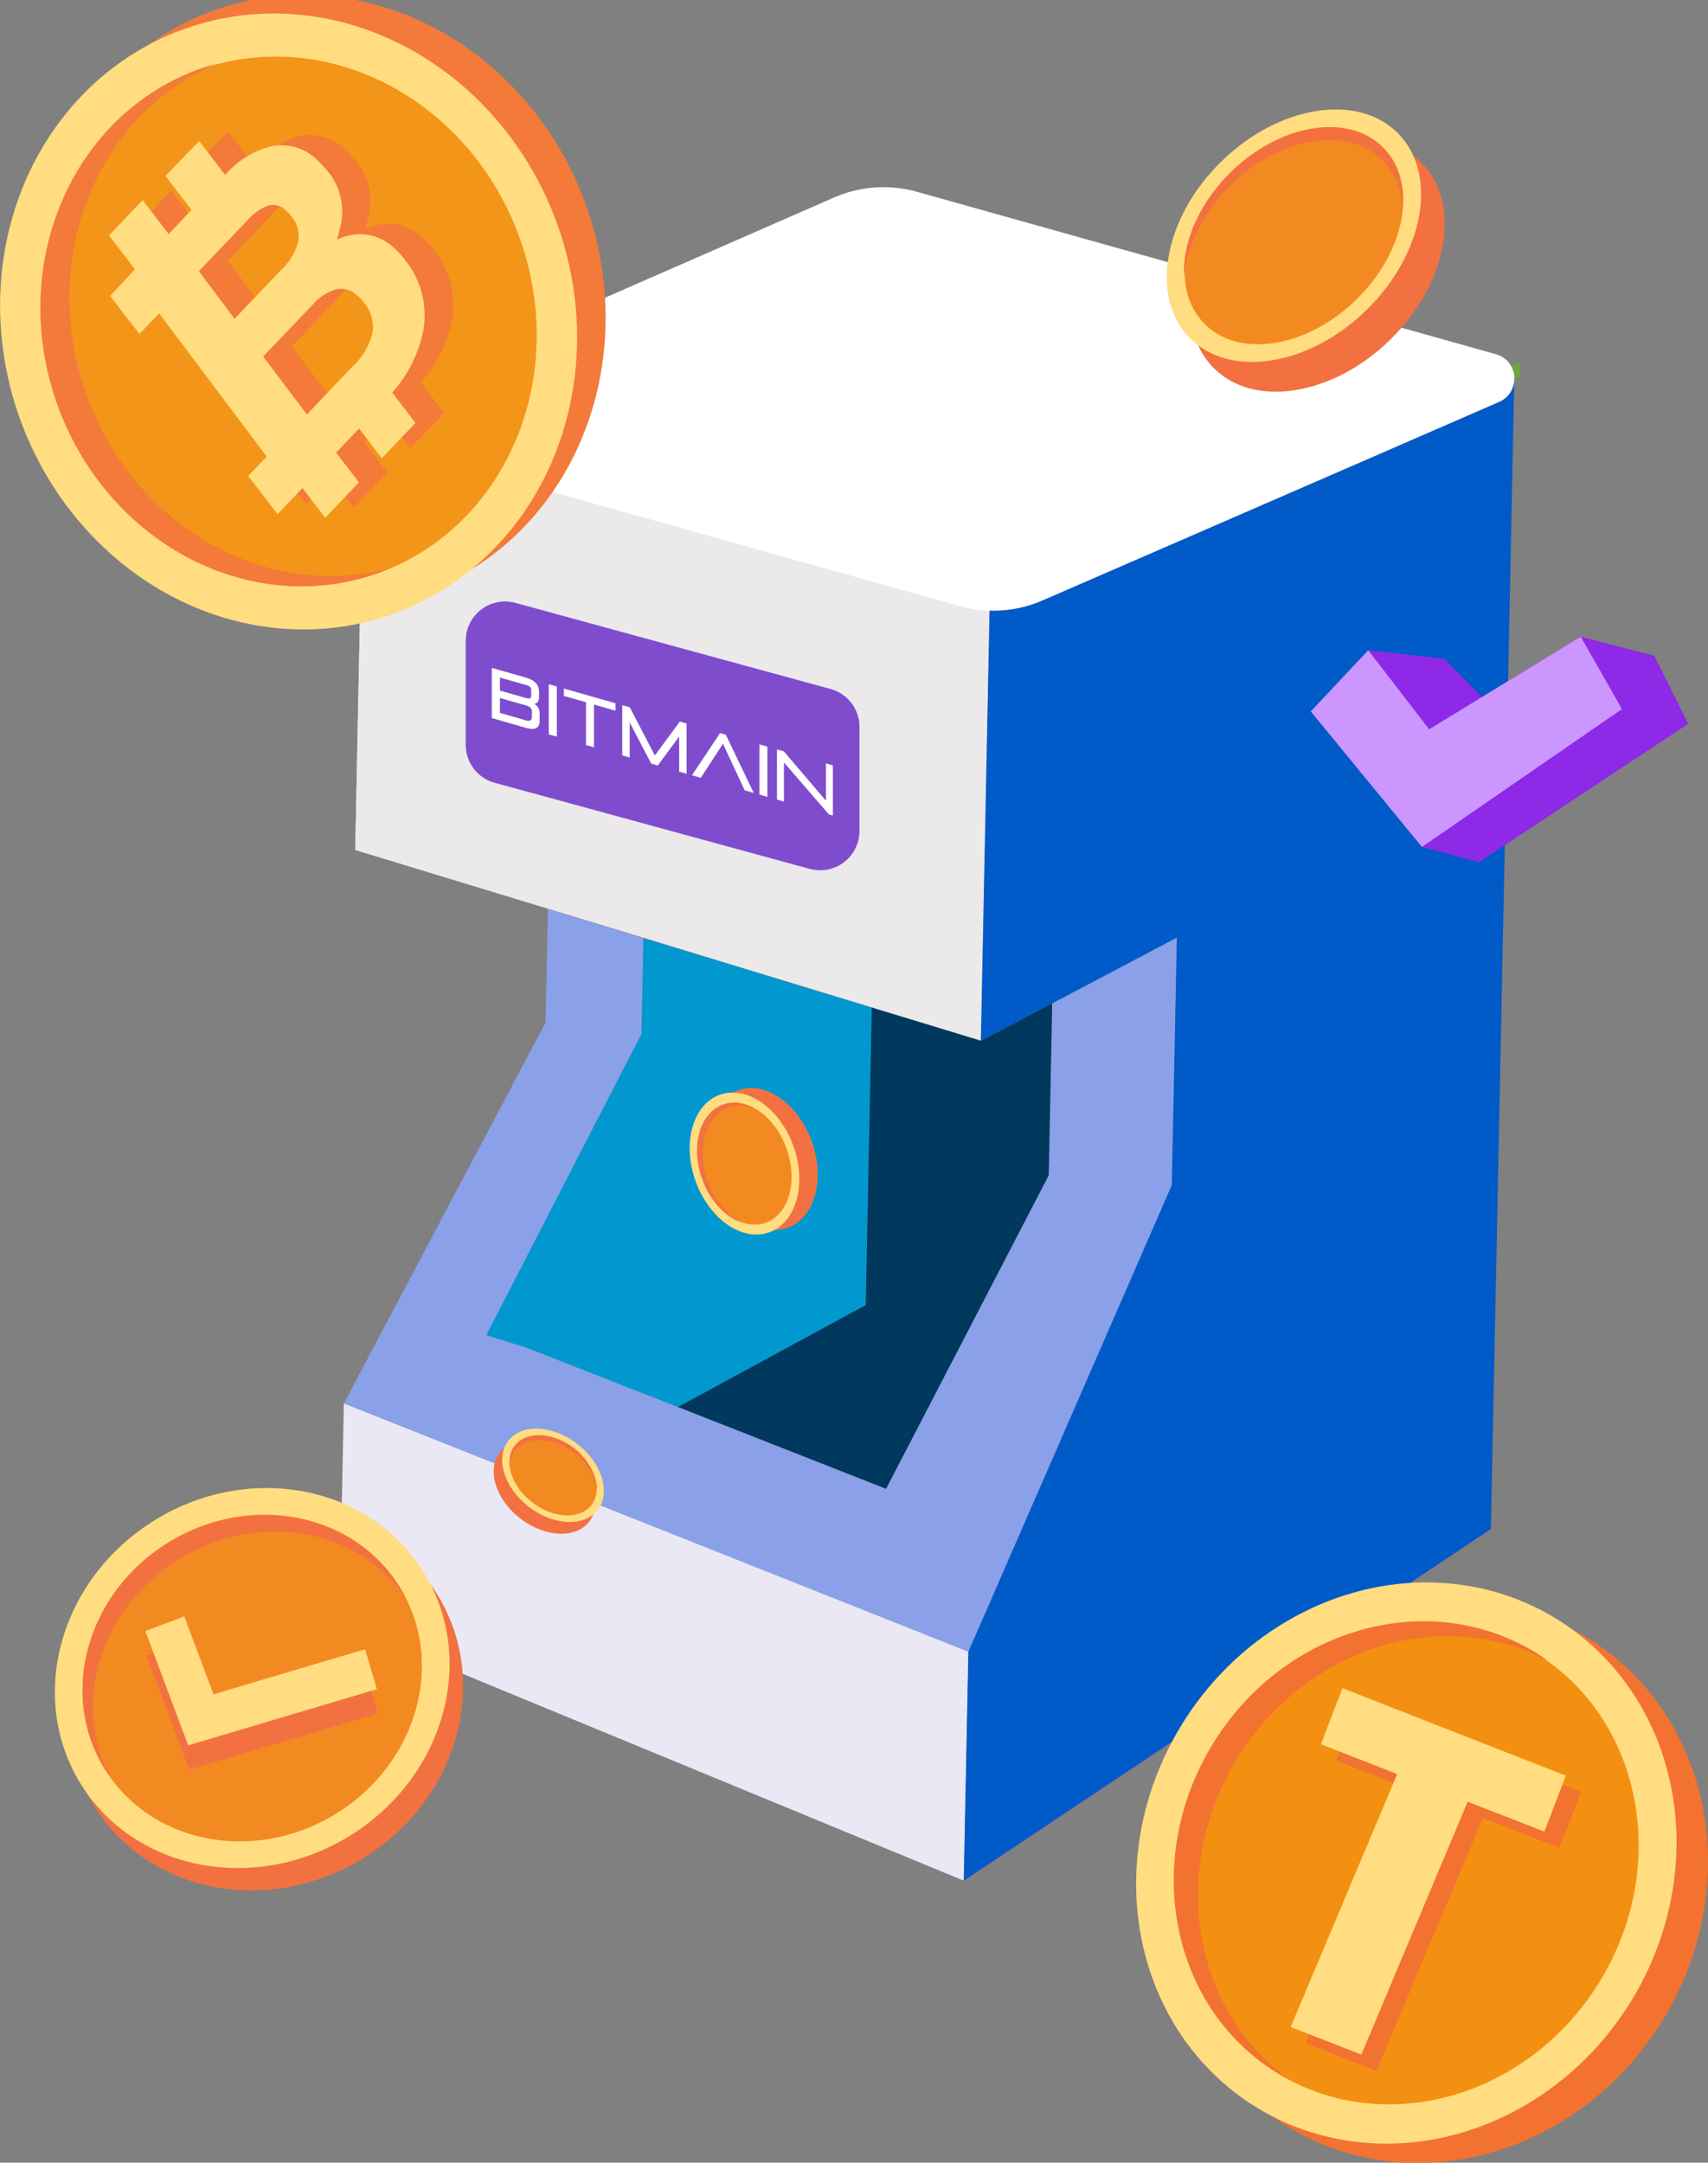
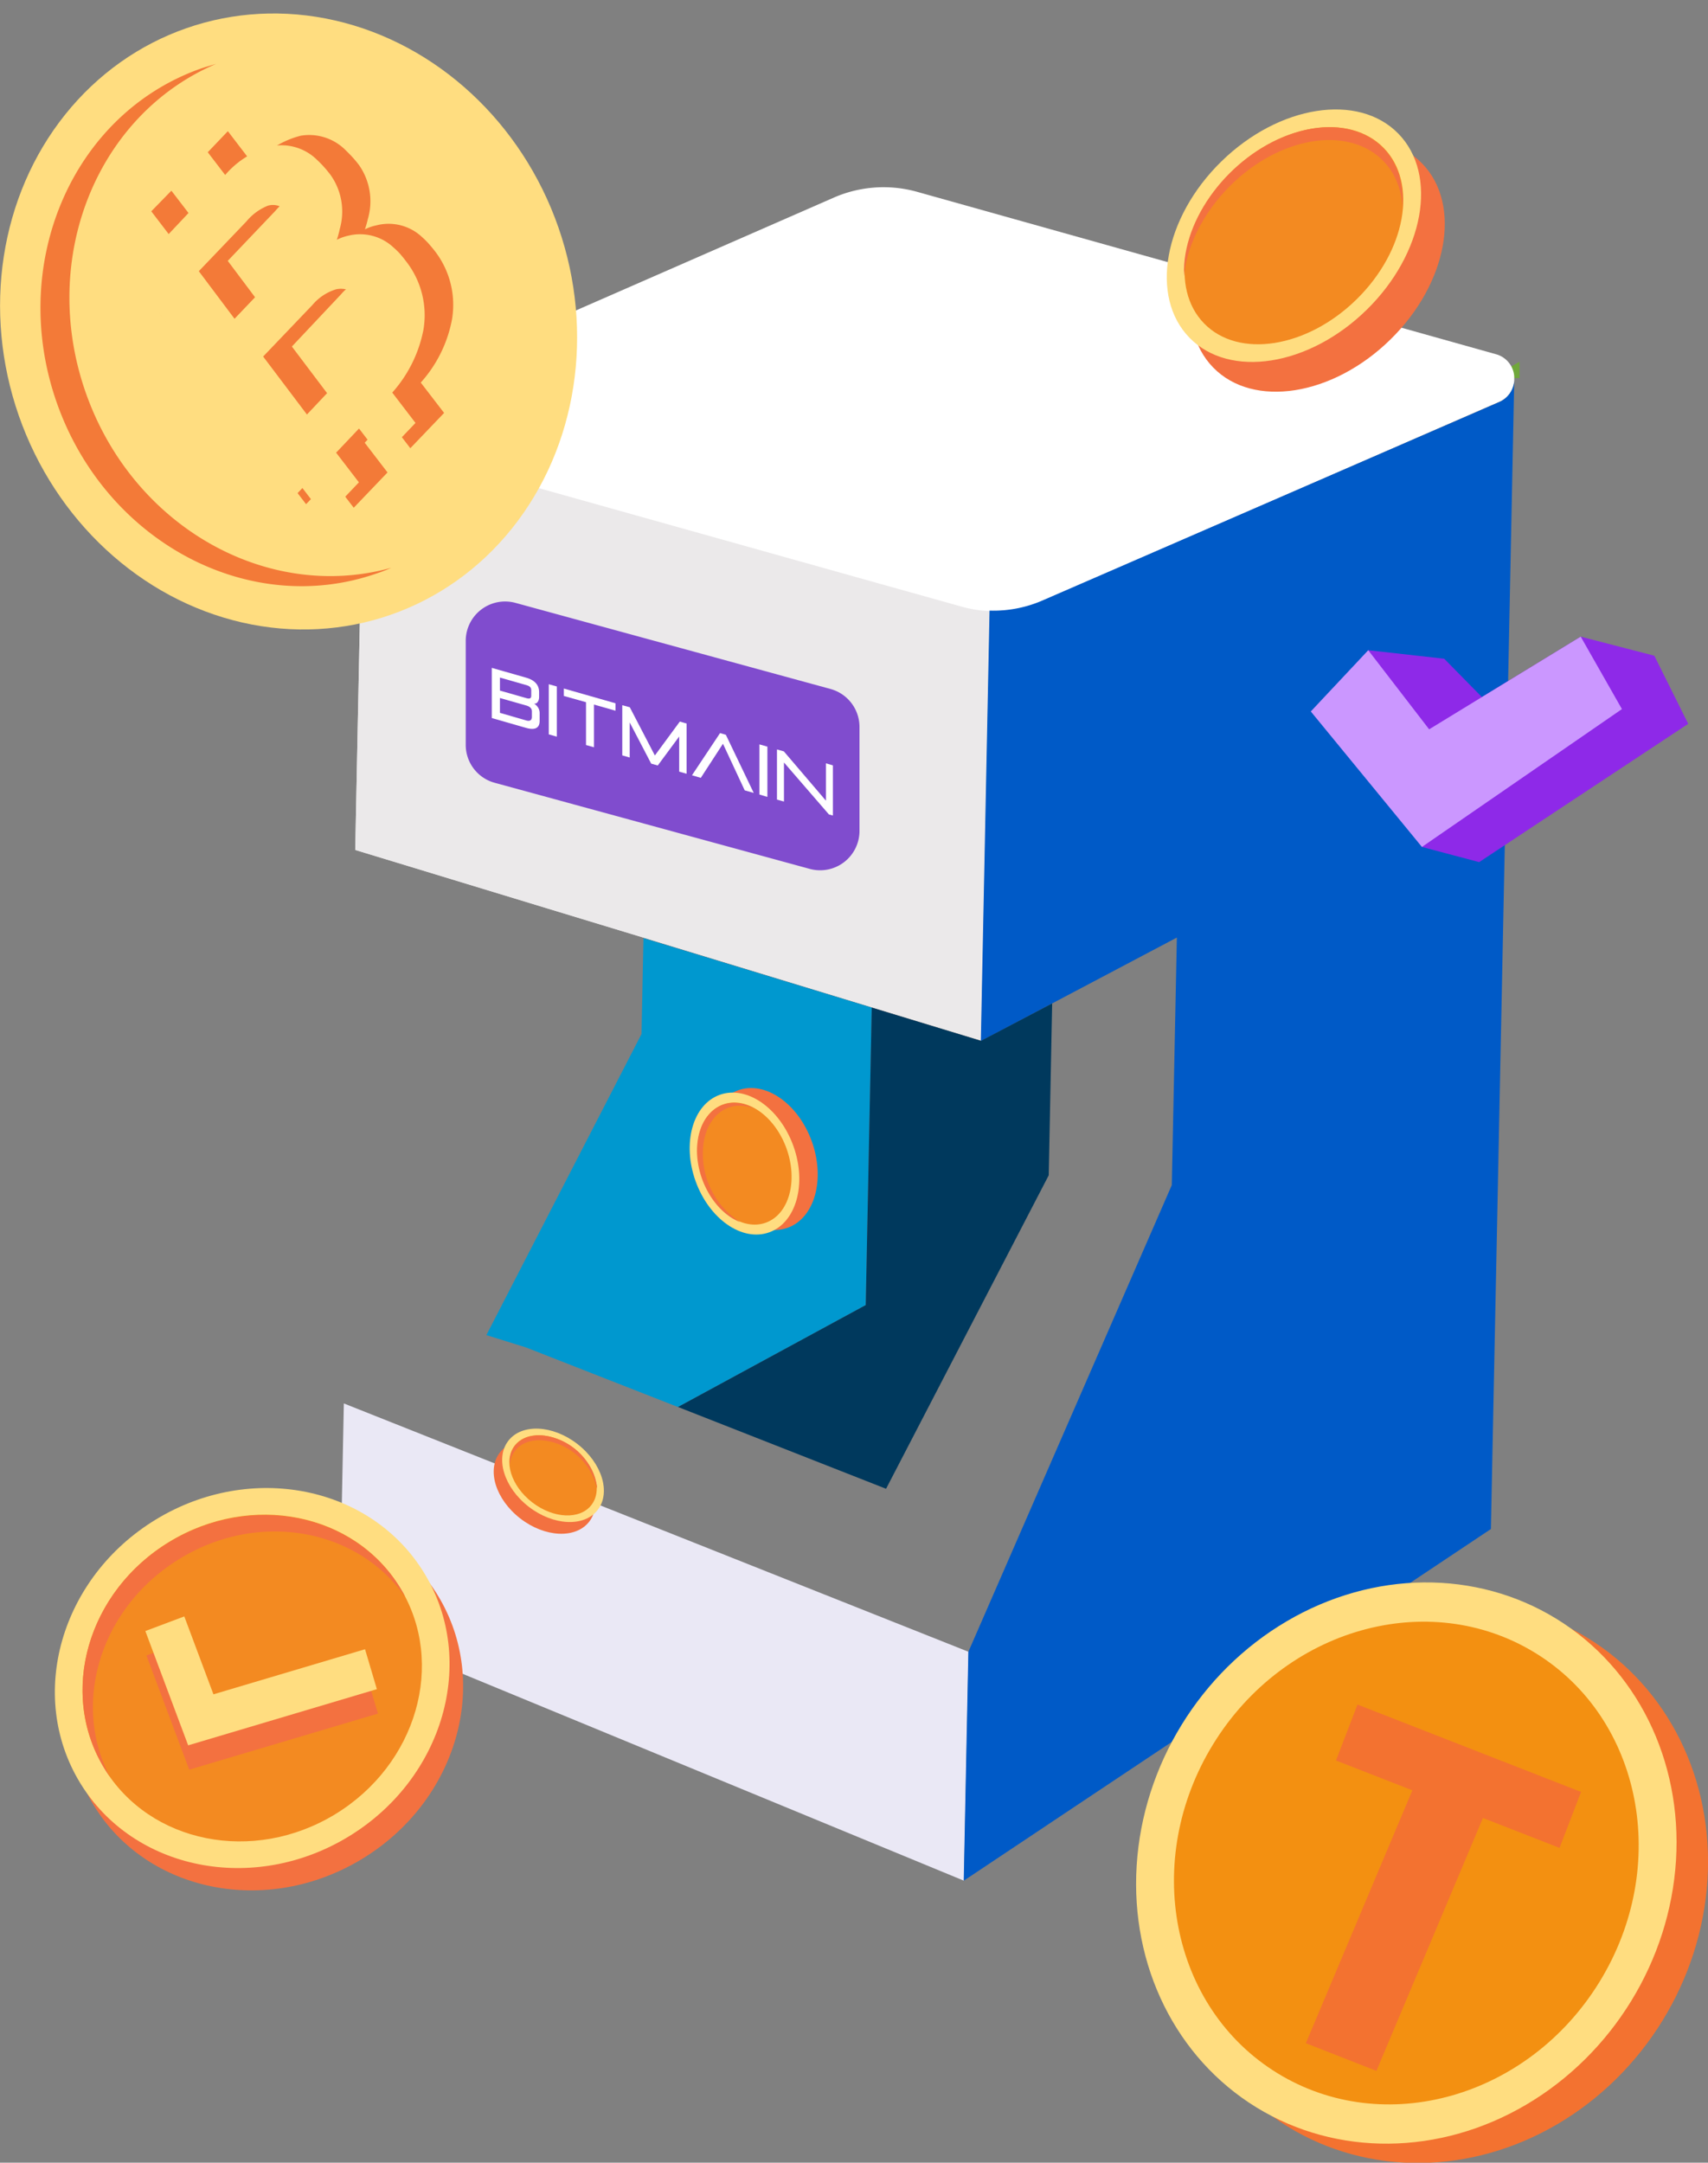
<svg xmlns="http://www.w3.org/2000/svg" id="图层_1" data-name="图层 1" viewBox="0 0 158.76 200.96">
  <rect x="0" y="0" width="158.76" height="200.96" fill="#808080" stroke="none" />
  <defs>
    <style>.cls-1{fill:#8aa0e9;}.cls-2{fill:#ebe9ea;}.cls-3{fill:none;stroke:#70a73b;stroke-miterlimit:10;stroke-width:0.94px;}.cls-4{fill:#eae8f5;}.cls-5{fill:#fff;}.cls-6{fill:#005ac7;}.cls-7{fill:#0098cf;}.cls-8{fill:#00395d;}.cls-9{fill:#804cce;}.cls-10{fill:#f37140;}.cls-11{fill:#ffdd80;}.cls-12{fill:#f38a21;}.cls-13{fill:#f37a38;}.cls-14{fill:#f39519;}.cls-15{fill:#f37230;}.cls-16{fill:#f39011;}.cls-17{fill:#8e29e8;}.cls-18{fill:#cb97ff;}</style>
  </defs>
-   <polygon class="cls-1" points="109.41 87.11 108.94 110.13 90.03 153.49 50.25 137.68 31.96 130.41 50.71 95.02 50.93 84.47 59.81 87.17 59.63 96.08 45.21 124.06 48.9 125.21 63.01 130.74 63.02 130.74 82.36 138.34 97.48 109.21 97.8 93.24 109.41 87.11" />
  <path class="cls-2" d="M262.62,126.34l-.81,40-10.15-3.09-21.22-6.47-8.89-2.7-11.17-3.4-6.74-2.05.81-40.13a2.3,2.3,0,0,0,1.72,2.31l13.08,3.67,33.21,9.31,7.51,2.1A10.93,10.93,0,0,0,262.62,126.34Z" transform="translate(-170.62 -69.65)" />
  <path class="cls-2" d="M262.62,126.34l-.81,40-10.15-3.09-21.22-6.47-8.89-2.7-11.17-3.4-6.74-2.05.81-40.13a2.3,2.3,0,0,0,1.72,2.31l13.08,3.67,33.21,9.31,7.51,2.1A10.93,10.93,0,0,0,262.62,126.34Z" transform="translate(-170.62 -69.65)" />
  <path class="cls-3" d="M311.39,104.07l0,.7a2,2,0,0,0-.09-.65Z" transform="translate(-170.62 -69.65)" />
  <polygon class="cls-4" points="90.03 153.49 89.6 174.76 31.55 150.81 31.96 130.41 50.25 137.68 90.03 153.49" />
  <path class="cls-5" d="M311.37,104.77V105a2.31,2.31,0,0,1-1.41,2l-42.29,18.43a11.45,11.45,0,0,1-5.05,1,10.93,10.93,0,0,1-2.65-.42l-7.51-2.1-33.21-9.31-13.08-3.67a2.3,2.3,0,0,1-1.72-2.31,2.34,2.34,0,0,1,1.41-2.12L248.15,88a11.58,11.58,0,0,1,7.7-.53l53.8,15.09a2.3,2.3,0,0,1,1.63,1.58A2,2,0,0,1,311.37,104.77Z" transform="translate(-170.62 -69.65)" />
  <path class="cls-6" d="M311.37,105,309.2,211.73l-49,32.68.43-21.27,18.91-43.37.47-23-11.61,6.13-6.61,3.49.81-40a11.45,11.45,0,0,0,5.05-1L310,107A2.31,2.31,0,0,0,311.37,105Z" transform="translate(-170.62 -69.65)" />
  <polygon class="cls-7" points="81.03 93.63 80.47 121.27 63.02 130.74 63.01 130.74 48.9 125.21 45.21 124.06 59.63 96.08 59.81 87.17 81.03 93.63" />
  <polygon class="cls-8" points="97.8 93.24 97.48 109.21 82.36 138.34 63.02 130.74 80.47 121.27 81.03 93.63 91.18 96.72 97.8 93.24" />
  <path class="cls-9" d="M245.89,150.39l-29.28-8a3.65,3.65,0,0,1-2.7-3.53V129.2a3.66,3.66,0,0,1,4.62-3.53l29.28,8a3.66,3.66,0,0,1,2.7,3.53v9.67A3.66,3.66,0,0,1,245.89,150.39Z" transform="translate(-170.62 -69.65)" />
  <ellipse class="cls-10" cx="195.33" cy="227.64" rx="18.73" ry="17.24" transform="translate(-260.46 64.97) rotate(-31.3)" />
  <ellipse class="cls-11" cx="194.07" cy="225.57" rx="18.73" ry="17.24" transform="translate(-259.57 64.01) rotate(-31.3)" />
  <ellipse class="cls-12" cx="194.07" cy="225.57" rx="16.11" ry="14.82" transform="translate(-259.57 64.01) rotate(-31.3)" />
  <path class="cls-10" d="M187.33,214.49c-7.32,4.45-10.11,13.35-6.5,20.25-.18-.26-.36-.52-.52-.8-4.26-7-1.54-16.41,6.06-21s17.21-2.7,21.47,4.3a7.54,7.54,0,0,1,.46.83C203.84,211.66,194.65,210,187.33,214.49Z" transform="translate(-170.62 -69.65)" />
  <polygon class="cls-10" points="17.59 164.44 13.61 153.83 17.23 152.47 19.95 159.71 34.03 155.52 35.13 159.23 17.59 164.44" />
  <polygon class="cls-11" points="17.49 162.18 13.51 151.56 17.13 150.2 19.84 157.44 33.93 153.25 35.03 156.96 17.49 162.18" />
-   <ellipse class="cls-13" cx="200.97" cy="98.28" rx="26.56" ry="28.86" transform="matrix(0.94, -0.33, 0.33, 0.94, -191.77, 1.97)" />
  <ellipse class="cls-11" cx="197.45" cy="99.5" rx="26.56" ry="28.86" transform="translate(-192.37 0.88) rotate(-19.21)" />
-   <ellipse class="cls-14" cx="197.45" cy="99.5" rx="22.84" ry="24.82" transform="translate(-192.37 0.88) rotate(-19.21)" />
  <path class="cls-13" d="M178.57,106.08c4.35,12.47,16.86,19.54,28.42,16.33a13.37,13.37,0,0,1-1.37.53c-11.91,4.15-25.23-3-29.74-15.92s1.5-26.8,13.41-31c.47-.16,1-.31,1.41-.43C179.64,80.3,174.23,93.61,178.57,106.08Z" transform="translate(-170.62 -69.65)" />
  <path class="cls-13" d="M198.58,82.26A8.34,8.34,0,0,0,194.22,85l-2.42-3.16-3.13,3.28,2.42,3.16-2,2.11-.12.13-2.42-3.15L183.4,90.6l2.42,3.15-.45.47-1.86,2,2.72,3.55,1.83-1.93,10,13.32-1.71,1.8,2.72,3.54,1.68-1.76.63-.67,2.12,2.76,3.14-3.28-2.12-2.76.12-.13,2-2.12,2.12,2.76,3.14-3.28-2.17-2.82a12.12,12.12,0,0,0,2.9-5.85A8.16,8.16,0,0,0,211,92.93c-.18-.23-.37-.45-.56-.67a8.28,8.28,0,0,0-.6-.59,4.53,4.53,0,0,0-4.23-1.08,4.39,4.39,0,0,0-1.07.37,9.1,9.1,0,0,0,.27-.95A5.87,5.87,0,0,0,204,85a10.22,10.22,0,0,0-.66-.79c-.23-.25-.46-.47-.67-.68A4.77,4.77,0,0,0,198.58,82.26Zm8.56,14.57a3.5,3.5,0,0,1,.77,2.79,6.27,6.27,0,0,1-1.81,3.08L203.94,105l-2,2.12-.12.12-4.07-5.39L202.32,97a4.68,4.68,0,0,1,2.22-1.46,2.16,2.16,0,0,1,1.94.56,3.13,3.13,0,0,1,.33.31C206.91,96.52,207,96.66,207.14,96.83Zm-7-8.33.28.32a2.9,2.9,0,0,1,.6,2.32,5.37,5.37,0,0,1-1.52,2.56l-4.4,4.6-3.31-4.41,4.42-4.64a5,5,0,0,1,2-1.45,1.64,1.64,0,0,1,1.62.41A2.76,2.76,0,0,1,200.15,88.5Z" transform="translate(-170.62 -69.65)" />
  <path class="cls-11" d="M195.91,83.23a8.28,8.28,0,0,0-4.36,2.68l-2.42-3.16L186,86l2.42,3.15-2,2.12-.12.13-2.42-3.16-3.13,3.29,2.42,3.15-.45.47-1.87,2,2.73,3.54,1.83-1.92,10,13.31-1.72,1.8,2.73,3.55,1.68-1.77.63-.66,2.12,2.76,3.13-3.29-2.12-2.76.13-.13,2-2.11,2.12,2.76,3.13-3.28-2.16-2.82a12.25,12.25,0,0,0,2.9-5.85,8.12,8.12,0,0,0-1.64-6.38c-.17-.23-.36-.46-.55-.68a8.07,8.07,0,0,0-.6-.58A4.54,4.54,0,0,0,203,91.55a4.42,4.42,0,0,0-1.07.38,8.62,8.62,0,0,0,.27-1,5.88,5.88,0,0,0-.88-5.06c-.21-.27-.43-.54-.66-.79s-.46-.47-.67-.67A4.71,4.71,0,0,0,195.91,83.23Zm8.55,14.56a3.5,3.5,0,0,1,.78,2.8,6.24,6.24,0,0,1-1.81,3.07l-2.16,2.26-2,2.12-.12.13-4.07-5.39L199.65,98a4.64,4.64,0,0,1,2.22-1.47,2.14,2.14,0,0,1,1.94.57,2.24,2.24,0,0,1,.33.3C204.24,97.49,204.35,97.63,204.46,97.79Zm-7-8.33q.14.15.27.33a2.84,2.84,0,0,1,.61,2.31,5.37,5.37,0,0,1-1.52,2.56l-4.4,4.61-3.32-4.42,4.43-4.63a5,5,0,0,1,2-1.46,1.66,1.66,0,0,1,1.62.41Z" transform="translate(-170.62 -69.65)" />
  <ellipse class="cls-15" cx="304.26" cy="244.53" rx="26.64" ry="24.52" transform="translate(-233.94 306.25) rotate(-58.45)" />
  <ellipse class="cls-11" cx="301.33" cy="242.73" rx="26.64" ry="24.52" transform="translate(-233.8 302.9) rotate(-58.45)" />
  <ellipse class="cls-16" cx="301.33" cy="242.73" rx="22.91" ry="21.08" transform="translate(-233.8 302.9) rotate(-58.45)" />
-   <path class="cls-15" d="M285.61,233.07c-6.38,10.39-4.13,23.46,4.91,29.85-.39-.21-.79-.43-1.17-.67-9.93-6.09-12.61-19.77-6-30.55s20-14.58,30-8.5c.39.25.78.5,1.13.76C304.66,218.79,292,222.69,285.61,233.07Z" transform="translate(-170.62 -69.65)" />
  <path class="cls-15" d="M298.56,262.08,292,259.51l9.9-23.5-7.1-2.77,2-5.2,20.78,8.12-2,5.2-7.12-2.78Z" transform="translate(-170.62 -69.65)" />
-   <path class="cls-11" d="M297.16,260.57,290.59,258l9.9-23.5-7.09-2.77,2-5.21,20.77,8.13-2,5.2-7.13-2.78Z" transform="translate(-170.62 -69.65)" />
+   <path class="cls-11" d="M297.16,260.57,290.59,258Z" transform="translate(-170.62 -69.65)" />
  <ellipse class="cls-10" cx="293.1" cy="94.32" rx="13.57" ry="9.65" transform="translate(-153.05 162.11) rotate(-44.35)" />
  <ellipse class="cls-11" cx="290.9" cy="91.56" rx="13.57" ry="9.65" transform="translate(-151.75 159.78) rotate(-44.35)" />
  <ellipse class="cls-12" cx="290.9" cy="91.56" rx="11.67" ry="8.3" transform="translate(-151.75 159.78) rotate(-44.35)" />
  <path class="cls-10" d="M291,83.17c5.41-1.68,9.76.93,10,5.85,0-.21,0-.42,0-.62.09-5.29-4.39-8.17-10-6.42s-10.24,7.45-10.33,12.74c0,.21,0,.41,0,.61C281.15,90.21,285.63,84.85,291,83.17Z" transform="translate(-170.62 -69.65)" />
  <ellipse class="cls-10" cx="241.54" cy="177.33" rx="4.83" ry="6.79" transform="translate(-216.43 22.72) rotate(-19.81)" />
  <ellipse class="cls-11" cx="239.83" cy="177.76" rx="4.83" ry="6.79" transform="translate(-216.68 22.16) rotate(-19.81)" />
  <ellipse class="cls-12" cx="239.83" cy="177.76" rx="4.15" ry="5.84" transform="translate(-216.68 22.16) rotate(-19.81)" />
  <path class="cls-10" d="M236,176c.36-2.81,2.45-4.25,4.74-3.33-.09-.06-.19-.1-.28-.15-2.39-1.14-4.63.3-5,3.22s1.27,6.2,3.65,7.34a1.78,1.78,0,0,0,.29.12A7.55,7.55,0,0,1,236,176Z" transform="translate(-170.62 -69.65)" />
  <ellipse class="cls-10" cx="221.24" cy="207.85" rx="3.69" ry="5.25" transform="translate(-249.15 186.02) rotate(-52.28)" />
  <ellipse class="cls-11" cx="222.04" cy="206.76" rx="3.69" ry="5.25" transform="translate(-247.99 186.23) rotate(-52.28)" />
  <ellipse class="cls-12" cx="222.04" cy="206.76" rx="3.17" ry="4.51" transform="translate(-247.99 186.23) rotate(-52.28)" />
  <path class="cls-10" d="M221.8,203.61c-2.16-.52-3.81.55-3.79,2.4a1.64,1.64,0,0,1,0-.23c-.16-2,1.54-3.16,3.77-2.62a5.75,5.75,0,0,1,4.33,4.59,1.77,1.77,0,0,1,0,.23A5.82,5.82,0,0,0,221.8,203.61Z" transform="translate(-170.62 -69.65)" />
  <path class="cls-5" d="M216.33,136.37v-4.66l3.19.91c.87.25,1.21.73,1.21,1.35v.43c0,.4-.19.66-.47.64a1,1,0,0,1,.52.91v.69c0,.53-.28.92-1.25.65ZM220,133.8c0-.25-.11-.39-.46-.49l-2.45-.7v1.21l2.45.7c.35.1.46,0,.46-.23Zm.06,1.95c0-.29-.21-.45-.51-.54l-2.46-.7v1.38l2.46.71c.3.08.51,0,.51-.34Z" transform="translate(-170.62 -69.65)" />
  <polygon class="cls-5" points="51.01 63.58 51.76 63.79 51.76 68.45 51.01 68.24 51.01 63.58" />
  <polygon class="cls-5" points="54.47 69.23 54.47 65.25 52.41 64.67 52.41 63.98 57.21 65.35 57.21 66.04 55.21 65.47 55.21 69.44 54.47 69.23" />
  <polygon class="cls-5" points="63.13 71.7 63.13 68.44 61.14 71.13 60.53 70.96 58.53 67.13 58.53 70.39 57.84 70.19 57.84 65.53 58.54 65.72 60.87 70.2 63.19 67.05 63.82 67.23 63.82 71.9 63.13 71.7" />
  <polygon class="cls-5" points="69.22 73.44 67.2 69.11 65.14 72.28 64.32 72.04 66.93 68.12 67.47 68.28 70.06 73.68 69.22 73.44" />
  <polygon class="cls-5" points="70.59 69.17 71.33 69.38 71.33 74.05 70.59 73.83 70.59 69.17" />
  <polygon class="cls-5" points="77.05 75.68 72.87 70.85 72.87 74.48 72.22 74.3 72.22 69.64 72.86 69.82 76.77 74.4 76.77 70.93 77.42 71.12 77.42 75.78 77.05 75.68" />
  <polygon class="cls-17" points="146.93 59.16 153.77 60.93 156.92 67.26 137.49 80.11 132.17 78.7 127.18 60.42 134.24 61.21 137.74 64.77 146.93 59.16" />
  <polygon class="cls-18" points="132.84 67.77 146.93 59.16 150.76 65.89 132.17 78.7 121.84 66.11 127.18 60.42 132.84 67.77" />
</svg>